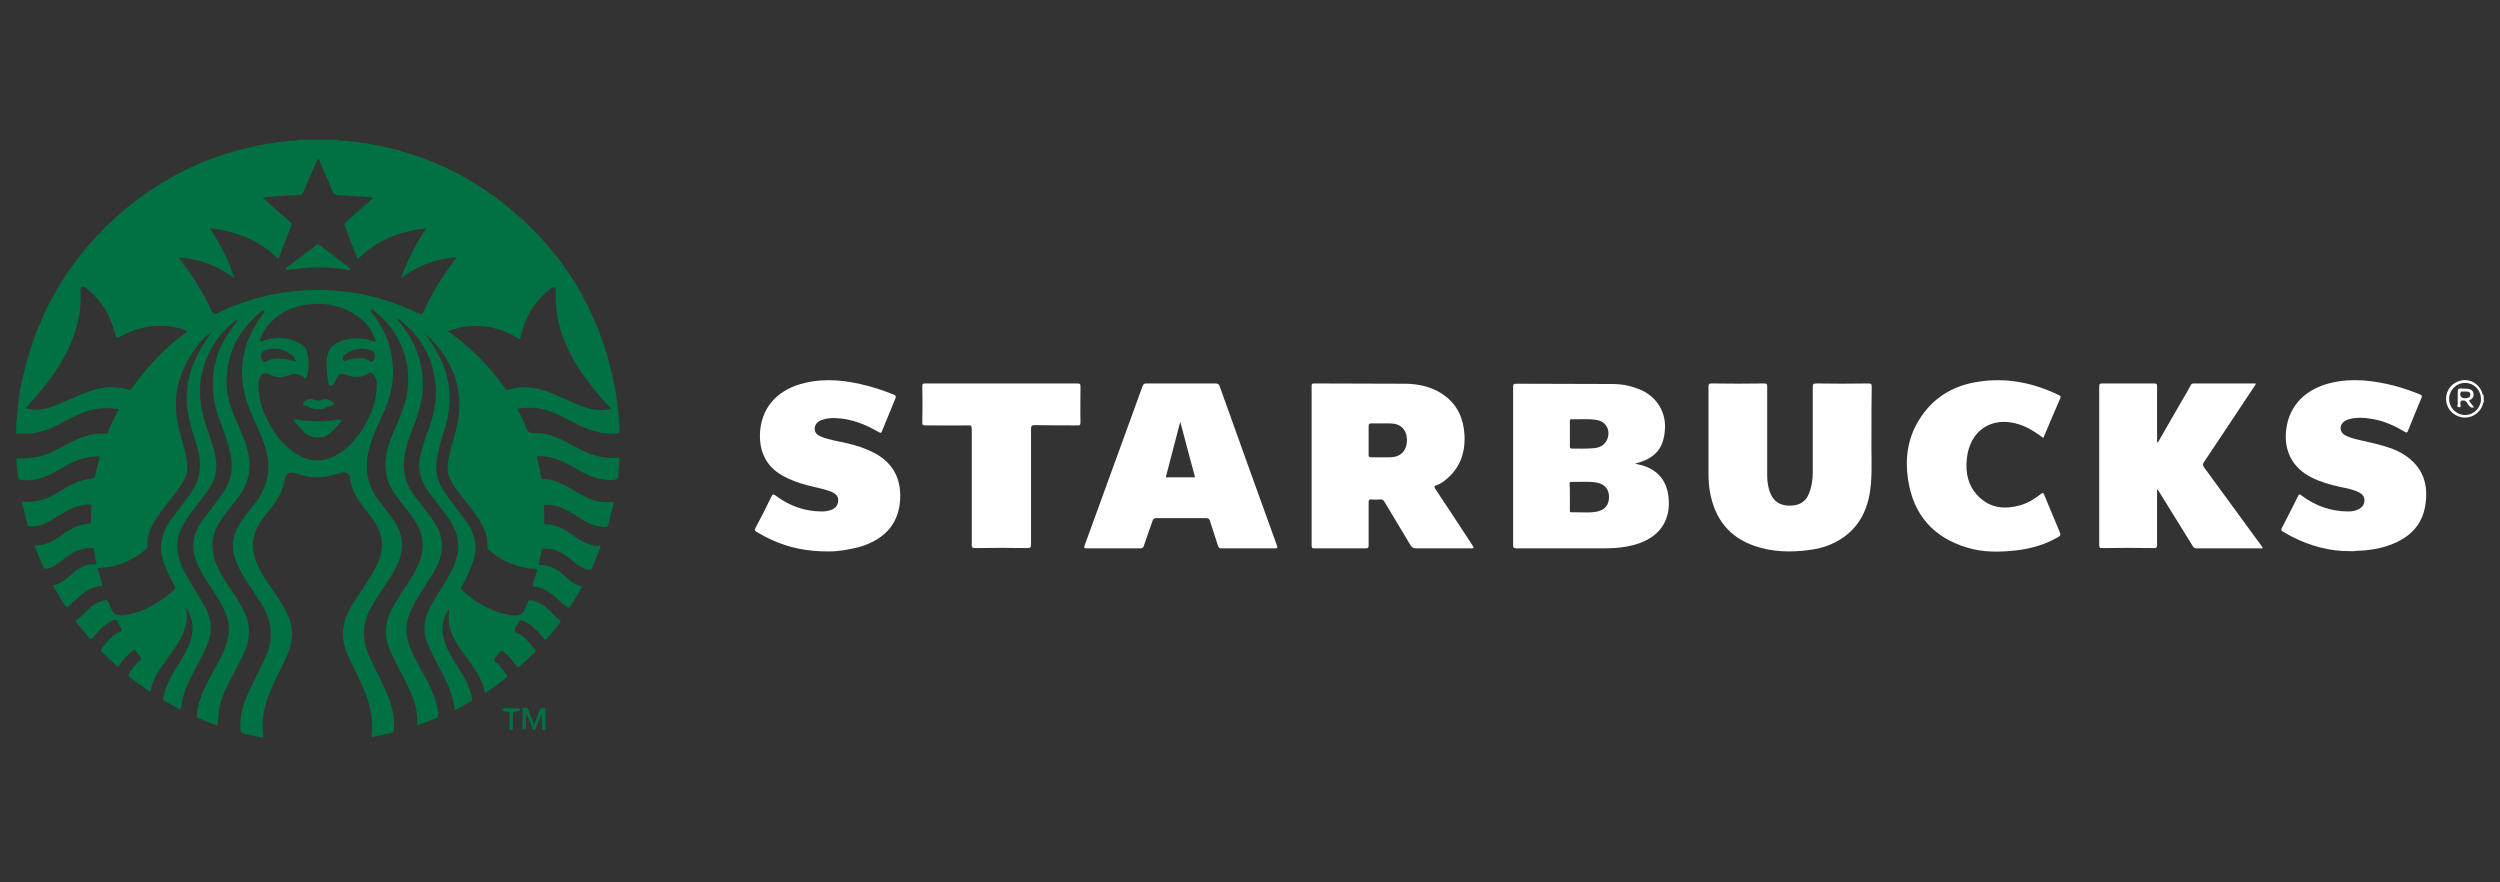
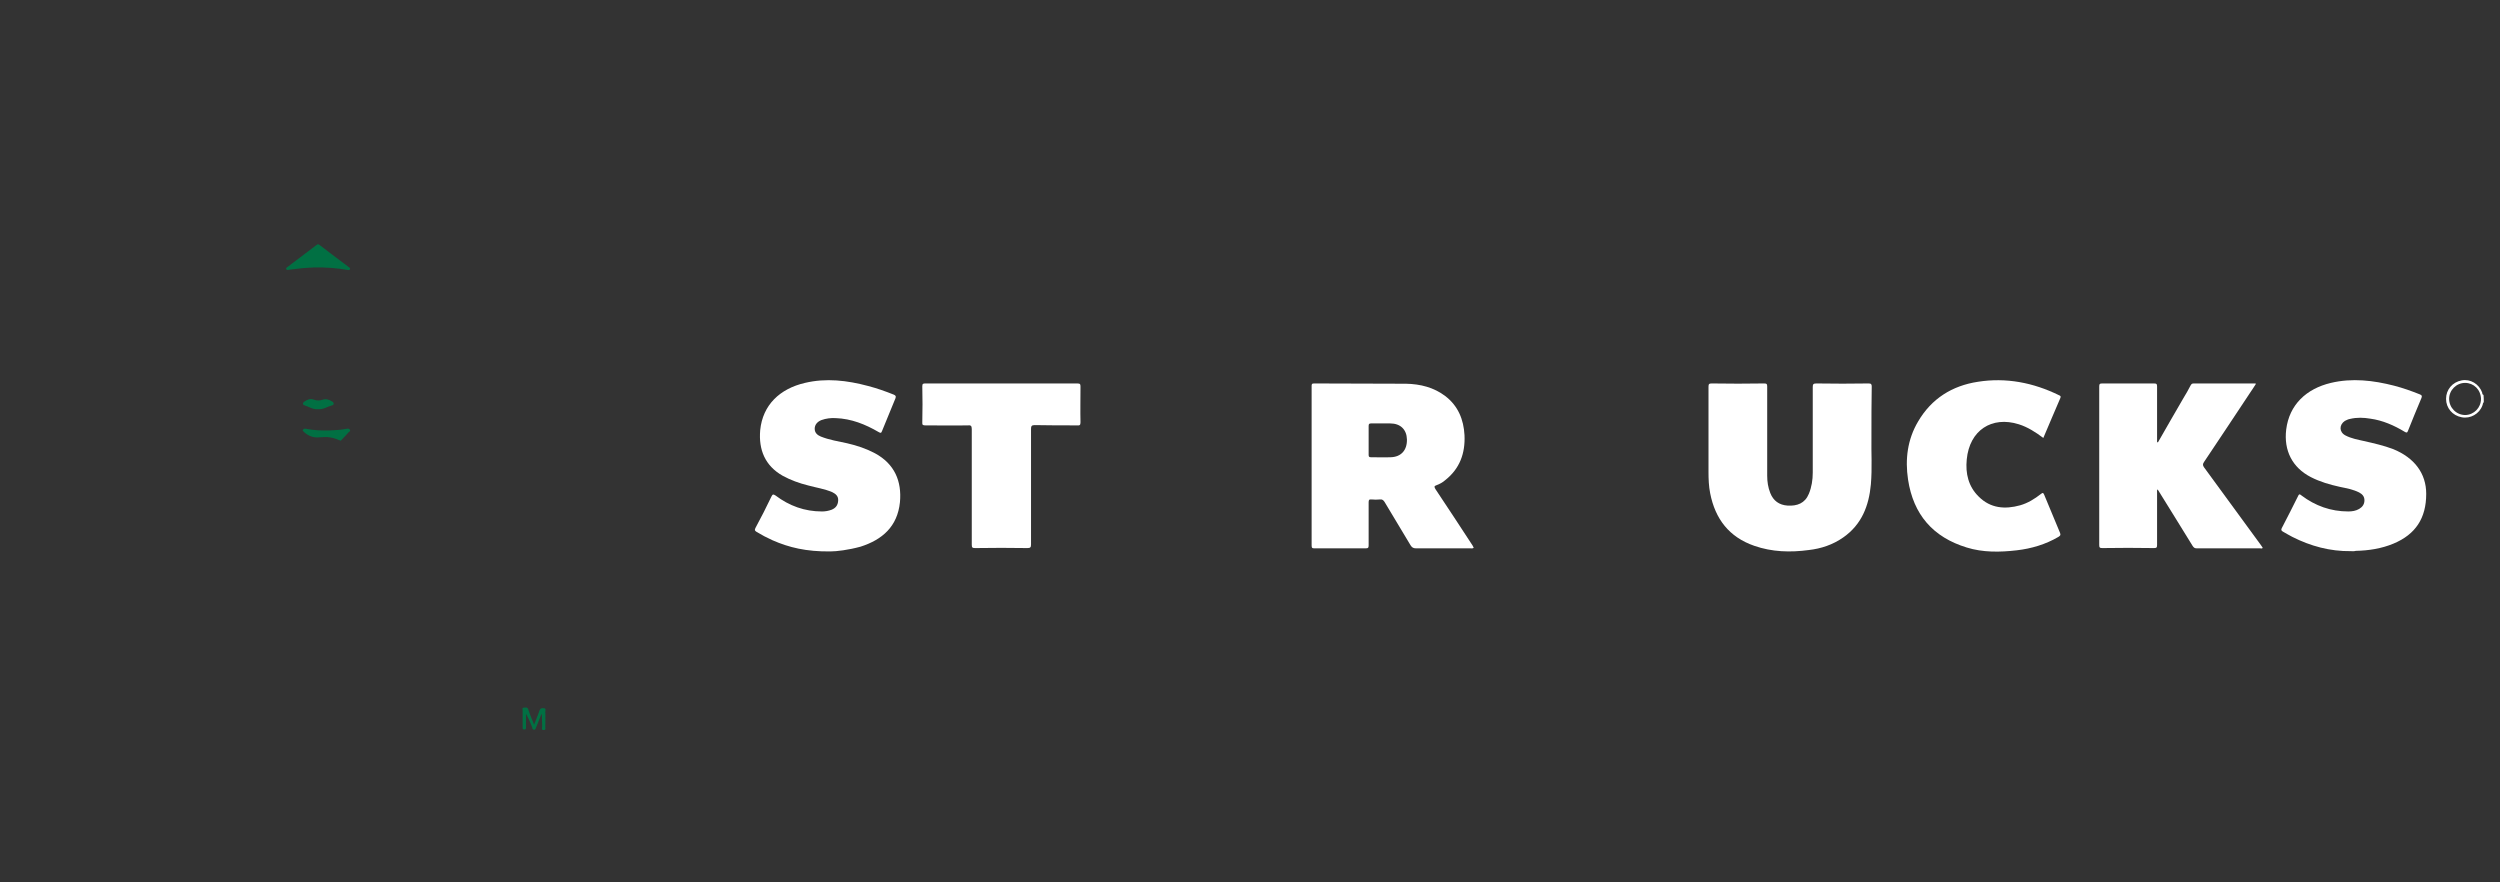
<svg xmlns="http://www.w3.org/2000/svg" version="1.1" id="katman_1" x="0px" y="0px" viewBox="0 0 894.5 315.7" style="enable-background:new 0 0 894.5 315.7;" xml:space="preserve">
  <rect x="0" y="0" width="894.5" height="315.7" fill="#333333" stroke="none" />
  <style type="text/css">	
	.st1{fill:#017043;}
	.st2{fill:#fff;}
</style>
  <g>
-     <path class="st1" d="M152.4,119.8c2.5,3.5,4.7,7.1,6.3,11.1c3,7.8,2.7,15.5,0.2,23.3c-1.1,3.3-2,6.7-2.6,10.2   c-0.8,4.7,0.6,8.8,3.3,12.5c2.2,3.1,4.6,6.1,6.9,9.2c2.3,3.2,3.9,6.7,3.6,10.8c-0.3,3.1-1.4,6-2.8,8.9c-0.7,1.4-1.3,2.7-2.1,4   c-0.3,0.6-0.4,0.9,0.2,1.4c4.7,4.3,9.9,7.5,16.2,8.7c1.2,0.2,2.4,0.4,3.7,0.2c1.1-0.2,1.8-0.7,2.3-1.7c0.4-1,0.9-2,1.3-3   c0.2-0.6,0.5-0.7,1.1-0.6c2.4,0.3,4.4,1.6,6.2,3.2c1.4,1.3,2.6,2.7,4.1,3.9c0.5,0.4,0.3,0.6,0,1c-1.5,1.9-3,3.7-4.5,5.6   c-0.5,0.6-0.7,0.5-1.2,0c-1.4-1.7-2.8-3.4-4.6-4.7c-1-0.8-2-1.4-3.2-1.8c-0.4-0.2-0.8-0.1-0.9,0.4c0,0,0,0.1-0.1,0.1   c-0.6,1-1.6,2.1-1.6,3.1c0,1.1,1.7,1.1,2.6,1.8c1.8,1.5,3.2,3.3,4.7,5.1c0.3,0.4,0.1,0.6-0.2,0.9c-1.9,1.9-3.9,3.8-6,5.6   c-1.4-2-2.8-3.9-4.7-5.4c-0.8-0.7-1.4-1-2.1,0.2c-0.4,0.8-1.5,1.4-1.6,2.2c-0.1,0.9,1.2,1.2,1.7,1.9c0.9,1.1,1.8,2.3,2.6,3.6   c0.3,0.5,0.3,0.7-0.2,1.1c-2.4,1.9-4.8,3.7-7.5,5.4c-0.9-5.4-4.2-9.4-7.2-13.6c-1.5-2.1-3.1-4.3-4.2-6.7c-1.5-3.2-1.8-5.2-1.4-9.8   c-1.7,1.9-2.7,6.1-2.3,8.9c0.6,3.6,2.3,6.7,4.1,9.7c2,3.3,4.2,6.4,5.5,10.1c0.4,1.1,0.6,2.1,0.9,3.2c0.1,0.4,0.2,0.9-0.3,1.1   c-1.9,1.1-3.8,2.1-5.9,3.3c-0.6-7.3-4.5-13.1-7.6-19.3c-0.7-1.5-1.4-3-2.1-4.6c-1.8-4.2-1.4-8.3,0.6-12.4c1.6-3.1,3.5-6.1,5.4-9.1   c1.1-1.8,2.1-3.7,3.1-5.7c2.9-6.1,2.4-11.8-1.4-17.3c-2.2-3.3-4.8-6.4-7.2-9.6c-2.9-4-4.2-8.3-3.1-13.3c0.8-3.3,1.9-6.5,3.1-9.7   c1.7-4.8,2.8-9.7,2.4-14.8c-0.7-9.5-4.7-17.4-12.2-23.4c-0.3-0.3-0.7-0.5-1.1-0.8c-0.1-0.1-0.2-0.1-0.5-0.1c0.8,1,1.4,1.9,2.1,2.8   c4.8,6.4,7.3,13.5,7.1,21.5c-0.1,4.3-1.2,8.4-2.7,12.4c-1.4,3.6-2.8,7.2-3.6,11c-1.2,5.6-0.3,10.8,3.2,15.4   c2.1,2.9,4.4,5.6,6.4,8.5c2.3,3.2,3.9,6.7,3.5,10.8c-0.3,3.1-1.5,5.9-3.1,8.5c-1.9,3.2-4.1,6.4-6,9.6c-2,3.4-3.6,6.9-3.6,10.9   c0,3.3,1.3,6.3,2.7,9.2c1.9,3.9,4.2,7.5,6,11.4c1.4,3,2.4,6.1,2.7,9.4c0.1,0.8-0.1,1.2-0.9,1.5c-2.2,0.8-4.3,1.8-6.7,2.5   c0.6-6.7-2.3-12.2-5.2-17.8c-1.6-3-3.1-6-4.5-9.1c-2.2-5.1-1.8-9.9,0.7-14.7c2.1-4,4.9-7.6,7.2-11.5c1.5-2.6,2.8-5.2,3.5-8.1   c0.9-4.4-0.1-8.4-2.5-12.1c-1.8-2.8-4-5.3-6-7.9c-1.9-2.5-3.5-5.1-4.1-8.2c-0.9-4.3-0.2-8.4,1.3-12.4c1.4-3.7,3.1-7.3,4.5-11.1   c4.7-12.7,0.8-26.7-9.9-35.1c0,0-0.1-0.1-0.1-0.1c-0.4-0.2-0.8-1-1.3-0.4c-0.4,0.4,0.2,0.8,0.5,1.2c3.2,4.1,5.5,8.6,6.6,13.8   c1.5,7.2,0.7,14.1-2.3,20.8c-1.9,4.2-3.9,8.3-5.2,12.7c-2.3,7.3-1.2,14,3.5,20.1c1.6,2.1,3.2,4.1,4.7,6.2c4,5.4,4.2,11.1,1.2,17   c-1.8,3.6-4.2,6.8-6.4,10.2c-0.9,1.5-1.8,3-2.7,4.5c-3.1,5.6-3.2,11.2-0.7,17c1.8,4.1,3.9,7.9,5.7,12c2.1,4.5,3.7,9.1,3.3,14.3   c-0.1,0.9-0.3,1.4-1.2,1.5c-2.1,0.4-4.1,0.9-6.2,1.3c-0.3,0.1-0.7,0.3-0.7-0.4c1-7-1.1-13.3-4-19.5c-1.4-2.9-2.8-5.8-4.2-8.7   c-3-6.2-2.5-12.2,1-18.1c2.4-4,5.2-7.7,7.6-11.8c1.6-2.7,2.9-5.5,3.3-8.6c0.4-3.9-0.8-7.3-3-10.4c-1.3-1.9-2.8-3.6-4.1-5.4   c-2.1-2.8-3.7-5.8-4.2-9.4c-0.2-1.9-1.5-2.7-3.4-2.1c-3.1,0.9-6.1,1.8-9.4,1.6c-1.8-0.1-3.6-0.6-5.4-1c-0.7-0.2-1.3-0.4-1.9-0.6   c-1.7-0.4-3,0.3-3.2,2c-0.6,4.3-2.8,7.8-5.4,11.1c-1.7,2.1-3.4,4.1-4.6,6.6c-2.5,5.1-1.6,10.1,1,14.9c1.9,3.6,4.4,6.9,6.6,10.3   c1.3,2,2.5,4,3.4,6.1c2.3,4.9,1.8,9.8-0.4,14.6c-1.9,4.4-4.3,8.6-6.1,13c-2,5-3.1,10.1-2.3,15.6c0.1,0.7-0.2,0.6-0.7,0.5   c-2.1-0.5-4.3-1-6.4-1.4c-0.7-0.1-0.9-0.5-1-1.2c-0.5-4.8,0.8-9.2,2.8-13.4c1.9-4.1,3.9-8.2,5.9-12.3c3.3-6.9,2.6-13.4-1.4-19.8   c-2.3-3.7-5-7.2-7.1-11.1c-1.3-2.3-2.3-4.7-2.8-7.3c-0.6-4.1,0.6-7.7,2.9-11c1.6-2.2,3.2-4.3,4.9-6.4c3.3-4.3,5.1-9,4.7-14.4   c-0.3-3.6-1.4-7-2.8-10.3c-1.8-4.3-4.1-8.5-5.3-13c-2.9-10.8-0.8-20.6,5.9-29.5c0.3-0.4,1.1-0.9,0.6-1.4c-0.6-0.6-1.1,0.3-1.5,0.6   c-8,6.6-12,15.1-11.8,25.4c0.1,5.1,1.9,9.8,4,14.4c1.6,3.6,3.2,7.3,3.9,11.2c1,5.5-0.3,10.3-3.6,14.7c-1.7,2.2-3.4,4.4-5.1,6.6   c-1.8,2.4-3.4,4.9-4,7.9c-0.9,4.4,0.3,8.4,2.3,12.2c1.8,3.3,3.9,6.4,6,9.5c1,1.6,1.9,3.1,2.7,4.8c2.3,4.6,2.4,9.2,0.4,14   c-1.5,3.6-3.4,6.9-5.2,10.4c-3.5,6.8-4.2,9-4.6,16.5c-2.4-0.8-4.7-1.7-7-2.7c-0.7-0.3-0.5-0.8-0.4-1.3c0.3-3.3,1.3-6.4,2.7-9.4   c1.8-3.9,4.1-7.6,6-11.4c1.4-2.9,2.6-5.9,2.7-9.2c0.1-4.1-1.6-7.6-3.6-11c-2.1-3.6-4.7-7-6.7-10.8c-1.6-3-2.7-6.1-2.4-9.6   c0.2-3,1.5-5.5,3.2-7.9c2.2-3,4.5-5.9,6.7-8.9c2.4-3.3,3.9-6.8,3.8-11c-0.2-4.6-1.6-8.9-3.2-13.2c-1.4-3.5-2.7-7.1-3.2-10.9   c-1.1-8.3,0.5-16,5.2-23c1.1-1.7,2.3-3.3,3.6-5c-0.6,0-1,0.4-1.4,0.7c-6.5,5.2-10.4,11.9-11.9,20c-1.2,6.8,0.2,13.2,2.5,19.6   c1.2,3.3,2.3,6.6,2.8,10.1c0.5,3.7-0.4,6.9-2.4,10c-2.1,3.3-4.7,6.2-7,9.4c-1.2,1.7-2.3,3.4-3.2,5.4c-1.9,4.2-1.5,8.3,0.1,12.4   c1.3,3.3,3.2,6.2,5,9.2c1.2,2,2.4,4,3.6,6.1c2.5,4.6,2.7,9.3,0.5,14.1c-1.2,2.7-2.6,5.4-4,8c-2.4,4.6-4.8,9.2-5.2,14.7   c-2.1-1.2-4-2.2-5.9-3.3c-0.6-0.4-0.4-0.9-0.3-1.4c0.6-3.2,2-6.1,3.7-8.9c2-3.4,4.3-6.6,5.7-10.3c1.7-4.5,1.3-8.8-1.4-12.8   c0.3,2,0.5,3.7,0.2,5.5c-0.6,3.6-2.4,6.6-4.5,9.6c-1.6,2.3-3.3,4.6-4.9,6.9c-1.7,2.5-3,5.2-3.5,8.3c-2.6-1.7-5.1-3.6-7.5-5.4   c-0.4-0.3-0.5-0.6-0.2-1.1c1.1-1.7,2.3-3.4,3.9-4.7c0.6-0.5,0.8-0.8,0.2-1.4c-0.6-0.6-1.2-1.3-1.6-2.1c-0.4-0.6-0.7-0.5-1.1-0.1   c-1.9,1.5-3.5,3.3-4.8,5.3c-0.1,0.2-0.3,0.4-0.4,0.6c-2.1-1.8-4-3.6-5.9-5.5c-0.4-0.4-0.5-0.7-0.1-1.1c2-2.5,3.8-5,7-6.2   c0.5-0.2,0.3-0.4,0.2-0.7c-0.4-0.7-0.8-1.4-1.2-2.2c-0.8-1.5-0.8-1.6-2.5-0.7c-2.7,1.3-4.6,3.5-6.5,5.8c-0.6,0.7-1,0.9-1.6,0   c-1.3-1.8-2.8-3.5-4.2-5.2c-0.4-0.4-0.5-0.7,0.1-1.1c1.4-1.1,2.6-2.4,3.8-3.6c1.8-1.7,3.8-3,6.3-3.4c0.6-0.1,0.9,0,1.1,0.6   c0.3,0.8,0.6,1.6,1,2.3c0.9,2.1,2,2.6,4.2,2.4c3.6-0.3,6.9-1.5,10.1-3.2c2.9-1.5,5.5-3.4,7.9-5.6c0.8-0.7,0.7-1.2,0.3-2   c-1.2-2.1-2.2-4.2-3.1-6.4c-2.6-6-1.9-11.7,2-16.9c1.9-2.5,3.7-5.1,5.7-7.6c4.7-5.6,5.7-11.8,3.6-18.7c-1.1-3.5-2.2-7-3-10.6   c-1.8-8.7,0-16.8,4.4-24.4c1-1.8,2.2-3.4,3.3-5.1c0.1-0.1,0.1-0.2,0.2-0.3c0.1-0.1,0.3-0.1,0.1-0.3c-0.2-0.1-0.2,0.1-0.3,0.2   c0,0-0.1,0.1-0.1,0.1c-2.2,1.5-3.9,3.5-5.4,5.7c-4.6,6.4-7.1,13.4-6.7,21.4c0.2,4.7,1.6,9.2,2.9,13.8c0.6,2.1,1,4.2,1.1,6.3   c0.2,2.4-0.5,4.4-1.7,6.3c-2.2,3.5-5,6.6-7.4,9.9c-2.2,3-4.3,6.1-5,9.9c-0.1,0.7-0.2,1.4-0.1,2.1c0.2,1-0.3,1.6-1,2.2   c-4.7,3.8-10,6.1-16.1,6.3c-0.6,0-0.8,0.1-0.6,0.8c0.5,1.6,0.9,3.2,1.4,4.8c0.2,0.5,0.2,0.8-0.5,0.9c-3.3,0.3-5.8,2.1-8.1,4.2   c-1.1,1-2.2,2.1-3.4,3c-0.5,0.4-0.8,0.5-1.2-0.2c-1.5-2.4-3-4.7-4.4-7.3c3-0.4,4.9-2.4,7-4.2c2.4-2.2,5.2-3.6,8.6-3.3   c-0.3-1.8-0.6-3.6-0.9-5.3c-0.1-0.7-0.6-0.5-1-0.5c-3.2-0.1-6,1.1-8.5,3c-1.2,0.9-2.3,1.8-3.5,2.7c-1.1,0.8-2.3,1.4-3.7,1.7   c-0.6,0.1-1.1,0.1-1.4-0.6c-1-2.3-2-4.6-2.9-6.9c-0.2-0.6-0.3-0.9,0.5-0.9c3.1,0,5.8-1.4,8.3-3.1c1.8-1.3,3.6-2.6,5.7-3.5   c1.5-0.6,3.1-1.1,4.7-1.1c0.7,0,0.8-0.3,0.8-0.9c0-1.7-0.1-3.4,0.1-5.1c0.1-0.7-0.1-1-0.9-0.9c-2.9,0.1-5.5,0.9-7.9,2.3   c-2.1,1.2-4.1,2.5-6.1,3.7c-2.1,1.2-4.4,1.9-6.9,1.9c-0.5,0-0.9-0.1-1.1-0.7c-0.6-2.5-1.2-5-1.9-7.5c-0.1-0.6,0.1-0.7,0.6-0.7   c4.7,0.5,8.8-1.2,12.8-3.6c3.1-1.9,6.2-3.8,9.9-4.4c0.2,0,0.3-0.1,0.5-0.1c2.2-0.3,2.2-0.3,2.7-2.5c0.4-1.9,0.8-3.7,1.3-5.6   c-4-0.1-7.6,1-11.1,2.8c-2.5,1.4-4.9,2.9-7.6,4.1c-3.1,1.3-6.2,2-9.6,1.5c-0.7-0.1-0.9-0.3-0.9-1c-0.2-2.2-0.5-4.3-0.7-6.5   c0-0.1,0-0.2,0-0.2c0.4,0,0.7,0,1.1,0c2.4,0.1,4.7-0.1,7-0.6c3.7-0.9,6.9-2.8,10.2-4.5c4.3-2.3,8.7-4.1,13.6-3.7   c0.4,0,0.7,0,0.9-0.4c1.1-2.9,2.5-5.6,3.9-8.4c-2.9-0.5-5.7-0.5-8.5,0c-3.8,0.7-7.2,2.4-10.5,4.2c-3.7,2-7.4,3.8-11.6,4.4   c-2,0.3-4.1,0-6.1,0.1c0-1.4,0-2.9,0-4.3c0.2-0.1,0.2-0.3,0.2-0.5c0.3-5.1,1-10.1,2.1-15.1c5.4-24.1,17.5-44.1,36.3-60   c17.1-14.4,37-22.6,59.3-24.8c1-0.1,2.1,0.1,3.1-0.4c4.6,0,9.3,0,13.9,0c1,0.5,2.1,0.3,3.1,0.4c22.3,2.1,42.2,10.4,59.3,24.8   c18.9,15.8,30.9,35.9,36.2,60c1.4,6.1,2.1,12.3,2.4,18.6c0.1,1-0.3,1.2-1.2,1.3c-5.5,0.5-10.4-1.4-15.2-3.9c-3.7-2-7.4-4-11.6-4.9   c-2.9-0.6-5.7-0.5-8.6-0.1c1.1,2.3,2.3,4.4,3.1,6.7c0.6,1.7,1.5,2.2,3.3,2.1c4.2-0.2,7.9,1.5,11.6,3.4c3.4,1.8,6.8,3.8,10.7,4.8   c2.4,0.6,4.7,0.8,7.1,0.6c0.6-0.1,0.9,0,0.8,0.7c-0.2,2.1-0.4,4.2-0.5,6.3c0,0.6-0.4,0.7-0.8,0.8c-3.4,0.5-6.6-0.2-9.7-1.5   c-2.6-1.2-5-2.8-7.6-4.1c-3.2-1.7-6.6-2.8-10.3-2.8c-0.2,0-0.5,0-0.7,0.1c0.5,2.5,1.1,5,1.6,7.5c0.1,0.3,0.2,0.6,0.6,0.6   c4.2,0,7.6,2,11.1,4.1c2.9,1.8,5.8,3.4,9.2,4c1.4,0.2,2.9,0.3,4.3,0.1c0.7-0.1,0.8,0.1,0.6,0.8c-0.6,2.4-1.2,4.8-1.8,7.2   c-0.2,0.7-0.4,0.9-1.1,0.9c-3,0.1-5.6-1-8.1-2.5c-2.1-1.3-4.1-2.8-6.4-3.8c-2.1-1-4.2-1.6-6.6-1.6c-0.6,0-1,0.1-0.9,0.8   c0.2,1.8,0.1,3.6,0.1,5.4c0,0.5,0.1,0.8,0.7,0.8c2.6,0,5,1,7.2,2.3c1.6,1,3.2,2.1,4.8,3.2c2,1.3,4.2,2.2,6.6,2.2   c0.8,0,1.1,0.1,0.7,1.1c-1,2.2-1.9,4.4-2.8,6.7c-0.3,0.9-0.9,0.9-1.6,0.7c-1.8-0.4-3.3-1.4-4.7-2.6c-1.6-1.2-3.1-2.6-4.9-3.5   c-1.9-1-3.9-1.5-6.1-1.4c-0.6,0-0.8,0.2-0.9,0.8c-0.2,1.7-0.6,3.3-0.9,5.1c4.1-0.4,7.1,1.9,9.9,4.4c1.6,1.5,3.3,2.8,5.7,3.1   c-1.4,2.6-2.9,5.1-4.5,7.5c-0.3,0.5-0.6,0.3-1,0c-1-0.7-1.9-1.5-2.8-2.3c-2.6-2.4-5.3-4.7-9-5c-0.7-0.1-0.5-0.4-0.4-0.8   c0.5-1.6,0.9-3.2,1.4-4.8c0.2-0.6,0-0.7-0.6-0.8c-6.3-0.2-11.7-2.6-16.4-6.6c-0.5-0.4-0.7-0.8-0.7-1.5c0.3-3.3-1.1-6.2-2.7-9   c-2.1-3.5-4.8-6.6-7.3-9.8c-1.3-1.7-2.5-3.4-3.4-5.3c-1.4-3-0.7-6-0.1-8.9c0.8-3.8,2.2-7.4,2.9-11.2c2.1-12.4-1.9-22.6-10.9-31.1   c-0.2-0.2-0.5-0.3-0.7-0.5c0,0-0.1-0.1-0.1-0.1c-0.1-0.1-0.2-0.3-0.3-0.2c-0.2,0.2,0,0.2,0.1,0.3   C152.2,119.6,152.3,119.7,152.4,119.8z M152.4,81.8c-0.4,0-0.5,0-0.7,0c-0.5,0.1-1,0.2-1.5,0.2c-8.2,1.2-15.6,4.3-21.6,10.2   c-0.6,0.6-0.8,0.4-1-0.2c-1.4-3.7-2.8-7.4-4.2-11.1c-0.3-0.7-0.1-1.1,0.4-1.5c1.7-1.5,3.4-3,5.1-4.5c1.5-1.3,3-2.7,4.6-4.1   c-0.4-0.1-0.6-0.1-0.8-0.2c-4-0.3-8-0.6-11.9-0.8c-0.9-0.1-1.5-0.3-1.8-1.2c-1.5-3.7-3.1-7.4-4.7-11.1c-0.1-0.2-0.1-0.7-0.6-0.7   c-1.7,3.9-3.4,7.9-5.1,11.8c-0.4,0.9-0.9,1.1-1.8,1.2c-2.8,0.1-5.6,0.3-8.4,0.5c-1.4,0.1-2.8,0.2-4.3,0.3c0.1,0.4,0.3,0.5,0.5,0.7   c3,2.7,6.1,5.3,9.1,8c0.5,0.4,0.8,0.7,0.5,1.5c-1.5,3.7-2.9,7.4-4.3,11.2c-0.2,0.6-0.4,0.8-0.9,0.2c-4.6-4.6-10.1-7.4-16.3-9.1   c-2.4-0.7-4.8-1.2-7.6-1.4c3.7,5.7,6.8,11.5,8.8,17.9c-5.9-4.5-12.5-6.9-19.9-7.5c0.1,0.2,0.1,0.3,0.2,0.4   c4.5,5.9,8.5,12.1,11.6,18.9c0.5,1,1.2,1.1,2.1,0.6c8.6-4.2,17.7-6.8,27.2-7.8c6.9-0.7,13.7-0.6,20.5,0.4   c8.3,1.2,16.2,3.7,23.8,7.4c1.3,0.6,1.7,0.5,2.3-0.9c2.9-6.3,6.6-12.1,10.7-17.7c0.3-0.4,0.6-0.9,1.1-1.4c-7.5,0.6-14.1,3-20,7.5   C145.7,93.3,148.7,87.5,152.4,81.8z M116.9,131.4c0-0.8,0-1.5,0-2.3c0-3.7,1.9-5.9,5.3-7.1c3.7-1.3,7.3-1.3,11,0   c0.3,0.1,0.7,0.4,1,0.2c0.4-0.3,0-0.8-0.1-1.1c-1.1-3.1-3-5.5-5.6-7.5c-5.1-3.9-10.9-5.3-17.2-4.8c-5.8,0.5-10.9,2.7-15,7.1   c-1.4,1.6-2.5,3.4-3.2,5.4c-0.1,0.3-0.3,0.5,0,0.8c0.2,0.2,0.5,0.1,0.8-0.1c0.2-0.1,0.4-0.2,0.6-0.2c4.7-1.4,9.3-1.3,13.5,1.6   c0.9,0.6,1.7,1.3,1.9,2.5c0.6,2.7,0.7,5.5,0.1,8.2c-0.3,1.3-0.6,1.5-1.6,0.8c-1.8-1.4-3.5-1.3-5.5-0.5c-1.9,0.7-4,0.8-5.9-0.2   c-2.6-1.3-4-0.6-4.4,2.3c-0.1,0.3-0.1,0.6-0.1,1c-0.1,3.7,0.7,7.3,2.2,10.7c2.5,5.8,6,10.8,11.4,14.2c5,3.1,10,3.1,15,0   c3.2-2,5.8-4.7,7.9-7.8c3.5-5.2,5.9-10.8,5.8-17.2c0-1.1-0.2-2.1-0.8-2.9c-0.5-0.7-1.2-1.5-2.2-0.9c-2.6,1.7-5.2,1.6-8,0.5   c-1.9-0.7-2.5-0.4-3.4,1.4c-0.4,0.8-0.7,1.6-1.4,2.2c-0.6,0.5-1.1,0.6-1.4-0.4C117.2,135.5,116.8,133.5,116.9,131.4z M160.3,118.5   c2.3,1.7,4.3,3.2,6.2,4.8c5.4,4.6,10.1,9.8,14.1,15.6c0.3,0.4,0.5,0.8,1.2,0.6c4.7-1.5,9.4-1.1,14.1,0.6c3.9,1.4,7.6,3.4,11.4,4.9   c3.3,1.3,6.7,2.2,10.4,1.5c0.8-0.2,1-0.3,0.4-0.9c-0.1-0.1-0.3-0.3-0.4-0.4c-5.6-6.1-10.8-12.6-14.4-20.2   c-3.1-6.5-4.8-13.2-4.4-20.5c0-0.6,0.2-1.2-0.4-1.6c-0.6-0.4-1.1,0.1-1.6,0.5c-4.8,3.6-8,8.4-9.8,14.1c-0.4,1.3-0.7,2.6-1,4   C177.9,116.4,169.5,115.1,160.3,118.5z M67.2,118.5c-0.6-0.2-0.9-0.4-1.2-0.5c-7.8-2.6-15.3-1.6-22.5,2.2c-1.9,1-1.9,1-2.4-1.1   c-1.7-6.5-5-12-10.5-16.1c-0.4-0.3-0.9-0.6-1.4-0.3c-0.4,0.2-0.4,0.7-0.4,1.2c0.5,7.4-1.2,14.3-4.3,20.9   c-3.6,7.6-8.8,14.1-14.4,20.2c-0.3,0.3-0.6,0.7-1,1.1c3.7,1,7.1,0.4,10.4-0.9c3.5-1.4,6.9-3,10.3-4.4c5.3-2.2,10.7-3.1,16.3-1.3   c0.7,0.2,0.8-0.3,1.1-0.6c3-4.3,6.4-8.3,10.1-12C60.2,123.9,63.6,121.2,67.2,118.5z M105.8,129.4c-0.1-0.9-0.5-1.5-1-2   c-2.8-2.4-6-3.2-9.6-2.2c-2,0.6-2.4,2.5-1,4.1c0.3,0.4,0.5,0.4,1,0.1c1.6-1.1,3.3-1.2,5.2-1.1C102.2,128.3,103.9,128.9,105.8,129.4   z M134.2,127.3c-0.2-1.2-0.8-1.9-1.8-2.1c-3.3-0.9-6.3-0.4-9,1.7c-0.2,0.2-0.5,0.4-0.6,0.7c-0.2,0.4-0.2,0.9,0,1.3   c0.3,0.5,0.7,0.1,1.1,0c0.7-0.2,1.4-0.4,2.1-0.5c2.1-0.3,4.3-0.6,6.1,0.7c1.1,0.8,1.3,0.2,1.7-0.5   C134,128.2,134.1,127.7,134.2,127.3z" />
    <path class="st2" d="M888.7,143.9c-0.4,0.3-0.3,0.8-0.5,1.2c-1.1,3-4.3,4.8-7.4,4.2c-3.3-0.6-5.6-3.3-5.6-6.6c0-3.3,2.3-6,5.6-6.6   c3.1-0.6,6.2,1.3,7.3,4.3c0.1,0.3,0,0.8,0.5,0.9C888.7,142.2,888.7,143.1,888.7,143.9z M882,137c-3.1,0-5.7,2.6-5.7,5.7   c0,3.2,2.6,5.8,5.8,5.8c3.1-0.1,5.6-2.6,5.6-5.8C887.6,139.4,885.1,137,882,137z" />
-     <path class="st2" d="M585,165.9c1.3,0.3,2.4,0.5,3.5,0.9c5.2,1.9,7.9,5.6,8.5,11.1c0.8,7.4-2.4,13-9,15.9c-2,0.9-4.1,1.4-6.2,1.8   c-2.8,0.5-5.6,0.6-8.5,0.6c-10.2,0-20.5,0-30.7,0c-1,0-1.2-0.3-1.2-1.2c0-18.8,0-37.7,0-56.5c0-1,0.2-1.2,1.2-1.2   c11.5,0.1,23,0,34.5,0.1c3.6,0,7.1,0.8,10.4,2.3c5.5,2.6,8.7,8,8.2,14.1C595.2,160.5,592.3,164,585,165.9z M561.7,177.8   c0,1.6,0,3.1,0,4.7c0,0.4-0.1,0.8,0.5,0.8c3-0.1,6,0.3,9-0.2c3.1-0.6,4.6-2.5,4.5-5.6c-0.1-2.7-1.8-4.5-4.8-4.9   c-2.9-0.4-5.8-0.1-8.6-0.2c-0.7,0-0.7,0.4-0.7,0.8C561.7,174.7,561.7,176.2,561.7,177.8z M561.7,155.3c0,1.5,0,3,0,4.4   c0,0.5,0.1,0.8,0.7,0.8c2.4,0,4.9,0.1,7.3-0.1c2.3-0.1,4.4-0.8,5.4-3.3c1.3-3.3-0.6-6.5-4.2-6.9c-2.9-0.4-5.7-0.1-8.6-0.2   c-0.6,0-0.6,0.3-0.6,0.8C561.7,152.3,561.7,153.8,561.7,155.3z" />
    <path class="st2" d="M527.3,196c-0.4,0.3-0.8,0.2-1.2,0.2c-6.5,0-13,0-19.4,0c-1,0-1.5-0.3-2-1.1c-3.1-5.2-6.2-10.3-9.3-15.5   c-0.4-0.6-0.8-1-1.6-0.9c-1,0.1-2.1,0.1-3.1,0c-0.8-0.1-1,0.2-1,1c0,5.1,0,10.2,0,15.4c0,0.9-0.2,1.1-1.1,1.1c-6.1,0-12.2,0-18.2,0   c-0.9,0-1.1-0.1-1.1-1.1c0-18.9,0-37.9,0-56.9c0-0.6,0-1,0.8-1c11,0.1,22,0,33,0.1c5.1,0.1,9.9,1.3,14,4.4c4.6,3.5,6.6,8.4,6.9,14   c0.3,6.5-1.7,12-6.9,16.1c-0.9,0.8-2,1.4-3.1,1.8c-1,0.3-0.8,0.7-0.4,1.4c4.5,6.7,8.9,13.5,13.3,20.2   C527,195.5,527.2,195.7,527.3,196z M489.7,157.5c0,1.8,0,3.5,0,5.3c0,0.6,0.2,0.8,0.8,0.8c2.4,0,4.7,0.1,7.1,0   c3.7-0.1,5.9-2.5,5.8-6.4c-0.1-3.5-2.3-5.7-6-5.7c-2.3,0-4.5,0-6.8,0c-0.7,0-0.9,0.2-0.9,0.9C489.7,154,489.7,155.7,489.7,157.5z" />
    <path class="st2" d="M669.6,156.9c-0.1,4.8,0.3,10.6-0.2,16.4c-0.7,7.7-3.3,14.4-9.9,19c-3.7,2.6-7.9,4-12.3,4.5   c-6.6,0.9-13.2,0.7-19.5-1.5c-9-3.1-14-9.6-15.8-18.8c-0.5-2.5-0.6-5.1-0.6-7.6c0-10.2,0-20.3,0-30.5c0-1,0.2-1.2,1.2-1.2   c6.2,0.1,12.5,0.1,18.7,0c0.9,0,1.1,0.2,1.1,1.1c0,10.6,0,21.3,0,31.9c0,2.1,0.3,4.2,1.1,6.2c1.1,2.8,3.2,4.3,6.2,4.5   c3.4,0.2,6.2-0.8,7.6-4.2c1-2.4,1.4-5,1.4-7.6c0-10.2,0-20.4,0-30.6c0-1,0.2-1.3,1.3-1.3c6.2,0.1,12.5,0.1,18.7,0   c0.9,0,1.1,0.3,1.1,1.1C669.6,144.2,669.6,150,669.6,156.9z" />
    <path class="st2" d="M772.1,158.3c3-5.3,6.1-10.6,9.1-15.8c0.9-1.5,1.8-3,2.6-4.6c0.3-0.5,0.5-0.7,1.1-0.7c7.3,0,14.6,0,21.8,0   c0.1,0,0.2,0,0.5,0.1c-0.7,1.1-1.4,2.2-2.1,3.2c-5.5,8.3-11,16.6-16.5,24.8c-0.5,0.7-0.5,1.2,0,1.9c6.8,9.3,13.6,18.6,20.4,27.9   c0.2,0.3,0.4,0.6,0.6,0.9c-0.2,0.4-0.6,0.2-0.9,0.2c-7.6,0-15.1,0-22.7,0c-0.8,0-1.1-0.3-1.5-0.9c-4.1-6.7-8.3-13.4-12.5-20.2   c-0.3,0.3-0.2,0.7-0.2,1c0,6.3,0,12.6,0,18.9c0,0.9-0.2,1.1-1.1,1.1c-6.2-0.1-12.3-0.1-18.5,0c-0.9,0-1.1-0.2-1.1-1.1   c0-18.9,0-37.8,0-56.7c0-0.9,0.2-1.1,1.1-1.1c6.2,0,12.3,0,18.5,0c0.9,0,1.1,0.2,1.1,1.1c0,6.6,0,13.3,0,19.9   C771.9,158.2,772,158.2,772.1,158.3z" />
-     <path class="st2" d="M422.5,137.2c4.1,0,8.2,0,12.4,0c0.8,0,1.2,0.2,1.5,1c6.8,19,13.6,38,20.5,57c0.3,0.9,0.1,1-0.7,1   c-6.4,0-12.8,0-19.2,0c-0.7,0-1-0.2-1.2-0.9c-0.9-3-2-6-2.9-9c-0.2-0.6-0.5-0.9-1.2-0.9c-6,0-12,0-18,0c-0.7,0-1,0.2-1.3,0.9   c-1,3-2.1,5.9-3.1,8.9c-0.2,0.7-0.5,1-1.3,1c-6.4,0-12.8,0-19.2,0c-1,0-1-0.3-0.7-1.1c6.9-19,13.8-37.9,20.7-56.9   c0.3-0.8,0.6-1,1.4-1C414.2,137.2,418.3,137.2,422.5,137.2z M427.6,170.8c-1.8-6.6-3.5-13.1-5.3-19.9c-1.8,6.9-3.5,13.4-5.2,19.9   C420.6,170.8,424.1,170.8,427.6,170.8z" />
    <path class="st2" d="M841.1,197.2c-7.4,0.1-14.4-1.8-20.9-5.1c-1.2-0.6-2.3-1.3-3.4-1.9c-0.5-0.3-0.7-0.6-0.4-1.2   c2-3.9,4-7.7,5.9-11.6c0.4-0.9,0.8-0.4,1.2-0.1c4.9,3.7,10.5,5.7,16.7,5.7c1.4,0,2.7-0.2,3.9-0.9c1.2-0.7,1.9-1.7,1.9-3.1   c0-1.4-0.8-2.2-1.9-2.8c-2.2-1.1-4.5-1.5-6.9-2c-3.6-0.8-7.1-1.8-10.4-3.5c-6.6-3.4-9.7-9.5-8.8-17c1.1-8.9,7.2-14.6,16-16.7   c7.6-1.8,15.2-0.9,22.6,1c3.1,0.8,6.2,1.9,9.2,3.1c0.7,0.3,0.9,0.5,0.6,1.3c-1.7,3.9-3.2,7.8-4.8,11.7c-0.3,0.8-0.5,0.8-1.2,0.4   c-3.8-2.3-7.9-4.1-12.3-4.7c-2.4-0.4-4.8-0.5-7.3,0.1c-0.6,0.1-1.2,0.4-1.8,0.7c-2.1,1.4-2.1,4,0.2,5.2c2.1,1.1,4.4,1.5,6.6,2   c3.5,0.8,7.1,1.6,10.5,2.9c7.6,3.1,11.8,8.7,11.8,16c0,8.7-3.8,14.5-11.7,17.8c-4.3,1.8-8.9,2.5-13.5,2.6   C842.2,197.3,841.7,197.2,841.1,197.2z" />
    <path class="st2" d="M297.1,197.3c-8.6,0.1-14.8-1.4-20.7-4c-2-0.9-3.9-1.9-5.7-3c-0.6-0.4-0.8-0.6-0.4-1.4c2-3.7,3.9-7.4,5.7-11.2   c0.4-0.8,0.6-1,1.5-0.4c4.9,3.7,10.4,5.7,16.6,5.7c1.2,0,2.3-0.2,3.4-0.6c1.5-0.6,2.3-1.6,2.4-3.3c0.1-1.6-0.9-2.4-2.1-3   c-2.8-1.2-5.7-1.6-8.6-2.4c-3.2-0.8-6.3-1.9-9.2-3.5c-6.3-3.6-8.6-9.3-8-16.3c0.9-9,7-14.8,16-16.9c7.6-1.8,15.1-0.9,22.6,1.1   c3.1,0.8,6.2,1.9,9.2,3.1c0.6,0.3,0.9,0.5,0.6,1.3c-1.6,3.9-3.2,7.8-4.8,11.7c-0.3,0.8-0.5,0.8-1.2,0.4c-4.8-2.8-9.8-4.8-15.4-5   c-1.7-0.1-3.4,0.1-5.1,0.7c-1.5,0.6-2.4,1.7-2.4,3.1c0,1.5,1,2.3,2.2,2.8c3,1.2,6.2,1.7,9.4,2.4c3.5,0.8,6.8,1.9,10,3.6   c7,3.8,9.6,10,8.9,17.5c-0.9,8.7-6.3,13.4-14.1,15.9C303.5,196.8,299.3,197.3,297.1,197.3z" />
    <path class="st2" d="M731.1,156.7c-2.8-2.1-5.6-3.9-8.8-4.9c-9.6-3-17.6,2.1-18.6,12.6c-0.5,5,0.6,9.7,4.3,13.3   c4.2,4.2,9.4,4.6,14.8,3.1c2.8-0.8,5.2-2.3,7.5-4.1c0.6-0.5,0.8-0.4,1.1,0.3c1.9,4.6,3.8,9.1,5.7,13.7c0.3,0.8,0,1-0.6,1.4   c-4.6,2.7-9.7,4.2-14.9,4.8c-6,0.7-12.1,0.8-17.9-1c-12.1-3.7-19.1-11.8-21-24.3c-1.1-7.3-0.2-14.4,3.6-20.8   c4.8-8.2,12.2-12.8,21.4-14.2c10.1-1.6,19.8,0.3,29,4.8c0.4,0.2,0.8,0.3,0.5,1C735.2,147,733.2,151.8,731.1,156.7z" />
    <path class="st2" d="M358.4,137.2c9,0,18.1,0,27.1,0c1,0,1.1,0.3,1.1,1.2c0,4.2-0.1,8.5,0,12.7c0,1-0.3,1.2-1.2,1.1   c-5.1,0-10.2,0-15.2-0.1c-1.1,0-1.3,0.4-1.3,1.4c0,13.8,0,27.5,0,41.3c0,1-0.2,1.3-1.3,1.3c-6.2-0.1-12.5-0.1-18.7,0   c-1,0-1.2-0.2-1.2-1.2c0-13.8,0-27.6,0-41.4c0-1.2-0.4-1.4-1.4-1.3c-5.1,0.1-10.2,0-15.2,0c-0.8,0-1.2-0.1-1.1-1.1   c0.1-4.3,0.1-8.6,0-12.9c0-0.9,0.3-1,1.1-1C340.2,137.2,349.3,137.2,358.4,137.2z" />
    <path class="st1" d="M191.1,259.3c0.7-1.9,1.4-3.4,1.9-5c0.3-0.9,0.9-1,1.6-0.9c0.9,0.1,0.5,0.8,0.5,1.2c0.1,1.8,0,3.7,0,5.5   c0,0.4,0.3,1.1-0.6,1.1c-0.9,0-0.5-0.8-0.5-1.2c-0.1-1.5,0-3.1-0.2-4.7c-0.7,1.7-1.3,3.4-2,5c-0.1,0.3-0.2,0.8-0.7,0.8   c-0.6,0-0.6-0.5-0.7-0.9c-0.6-1.6-1.3-3.2-2.2-4.8c0,1.6,0,3.1,0,4.7c0,0.4,0.1,0.9-0.6,0.9c-0.8,0-0.5-0.5-0.6-0.9c0-2,0-4,0-6   c0-0.3-0.3-0.9,0.4-0.9c0.6,0,1.3-0.3,1.6,0.6C189.6,255.7,190.3,257.3,191.1,259.3z" />
-     <path class="st1" d="M182.4,257.8c0-0.4,0-0.9,0-1.3c0-1.9,0-1.9-1.9-2c-0.4,0-0.7,0-0.7-0.6c0-0.5,0.3-0.5,0.6-0.5   c1.6,0,3.3,0,4.9,0c0.4,0,0.7,0.1,0.7,0.6c0,0.5-0.3,0.4-0.6,0.5c-1.9,0.2-1.9,0.2-1.9,2c0,1.3,0,2.6,0,4c0,0.4,0.1,0.8-0.6,0.8   c-0.6,0-0.6-0.4-0.6-0.8C182.4,259.6,182.4,258.7,182.4,257.8z" />
    <path class="st1" d="M124.5,96.6c-4-0.7-8.1-1-12.2-0.9c-2.9,0.1-5.9,0.4-8.8,0.8c-0.4,0.1-0.8,0.2-1.1-0.2   c-0.2-0.4,0.3-0.6,0.5-0.8c3.4-2.6,6.9-5.2,10.3-7.8c0.5-0.4,0.7-0.4,1.2,0c3.4,2.6,6.8,5.2,10.3,7.8c0.3,0.2,0.7,0.4,0.5,0.8   C125.1,96.6,124.8,96.7,124.5,96.6z" />
-     <path class="st1" d="M113.8,156.5c-2,0.1-3.8-0.7-5.2-2.1c-1.1-1.1-2.1-2.2-3.1-3.3c-0.2-0.2-0.4-0.3-0.2-0.6   c0.2-0.3,0.5-0.5,1-0.4c2.9,0.6,5.9,0.7,8.9,0.6c2-0.1,3.9-0.2,5.8-0.6c0.5-0.1,0.9,0,1.1,0.4c0.3,0.6-0.3,0.6-0.5,0.9   c-0.9,1-1.8,2-2.8,3C117.6,155.8,115.9,156.5,113.8,156.5z" />
+     <path class="st1" d="M113.8,156.5c-2,0.1-3.8-0.7-5.2-2.1c-0.2-0.2-0.4-0.3-0.2-0.6   c0.2-0.3,0.5-0.5,1-0.4c2.9,0.6,5.9,0.7,8.9,0.6c2-0.1,3.9-0.2,5.8-0.6c0.5-0.1,0.9,0,1.1,0.4c0.3,0.6-0.3,0.6-0.5,0.9   c-0.9,1-1.8,2-2.8,3C117.6,155.8,115.9,156.5,113.8,156.5z" />
    <path class="st1" d="M113.8,146.4c-1.8,0.2-3.3-0.9-4.9-1.4c-0.6-0.1-0.7-0.9,0-1.3c1-0.7,2.1-1.2,3.4-0.7c1.1,0.4,2.1,0.4,3.2,0   c1.2-0.4,2.3,0,3.4,0.7c0.7,0.4,0.6,1.2,0,1.3C117.1,145.5,115.6,146.6,113.8,146.4z" />
-     <path class="st2" d="M885.2,145.7c-0.9,0.4-1.4-0.1-1.9-0.7c-0.6-0.6-0.7-1.7-1.9-1.7c-0.8,0-1.1,0.1-1.1,1c0,0.5,0.5,1.4-0.4,1.4   c-1.1,0-0.5-0.9-0.5-1.4c-0.1-1.4,0-2.9,0-4.3c0-0.9,0.3-1.1,1.1-1c0.8,0.1,1.6,0,2.4,0.1c1,0.1,1.9,0.5,2.1,1.6   c0.2,1-0.1,1.8-1.1,2.3c-0.5,0.2-0.5,0.4-0.2,0.8C884.2,144.4,884.7,145.1,885.2,145.7z M881.9,142.5c0.1,0,0.4,0,0.8-0.1   c0.7-0.1,1.2-0.4,1.2-1.2c0-0.8-0.6-1.1-1.3-1.1c-0.5,0-1,0-1.5,0c-0.2,0-0.5-0.1-0.6,0.2C879.9,141.3,880.5,142.5,881.9,142.5z" />
  </g>
</svg>